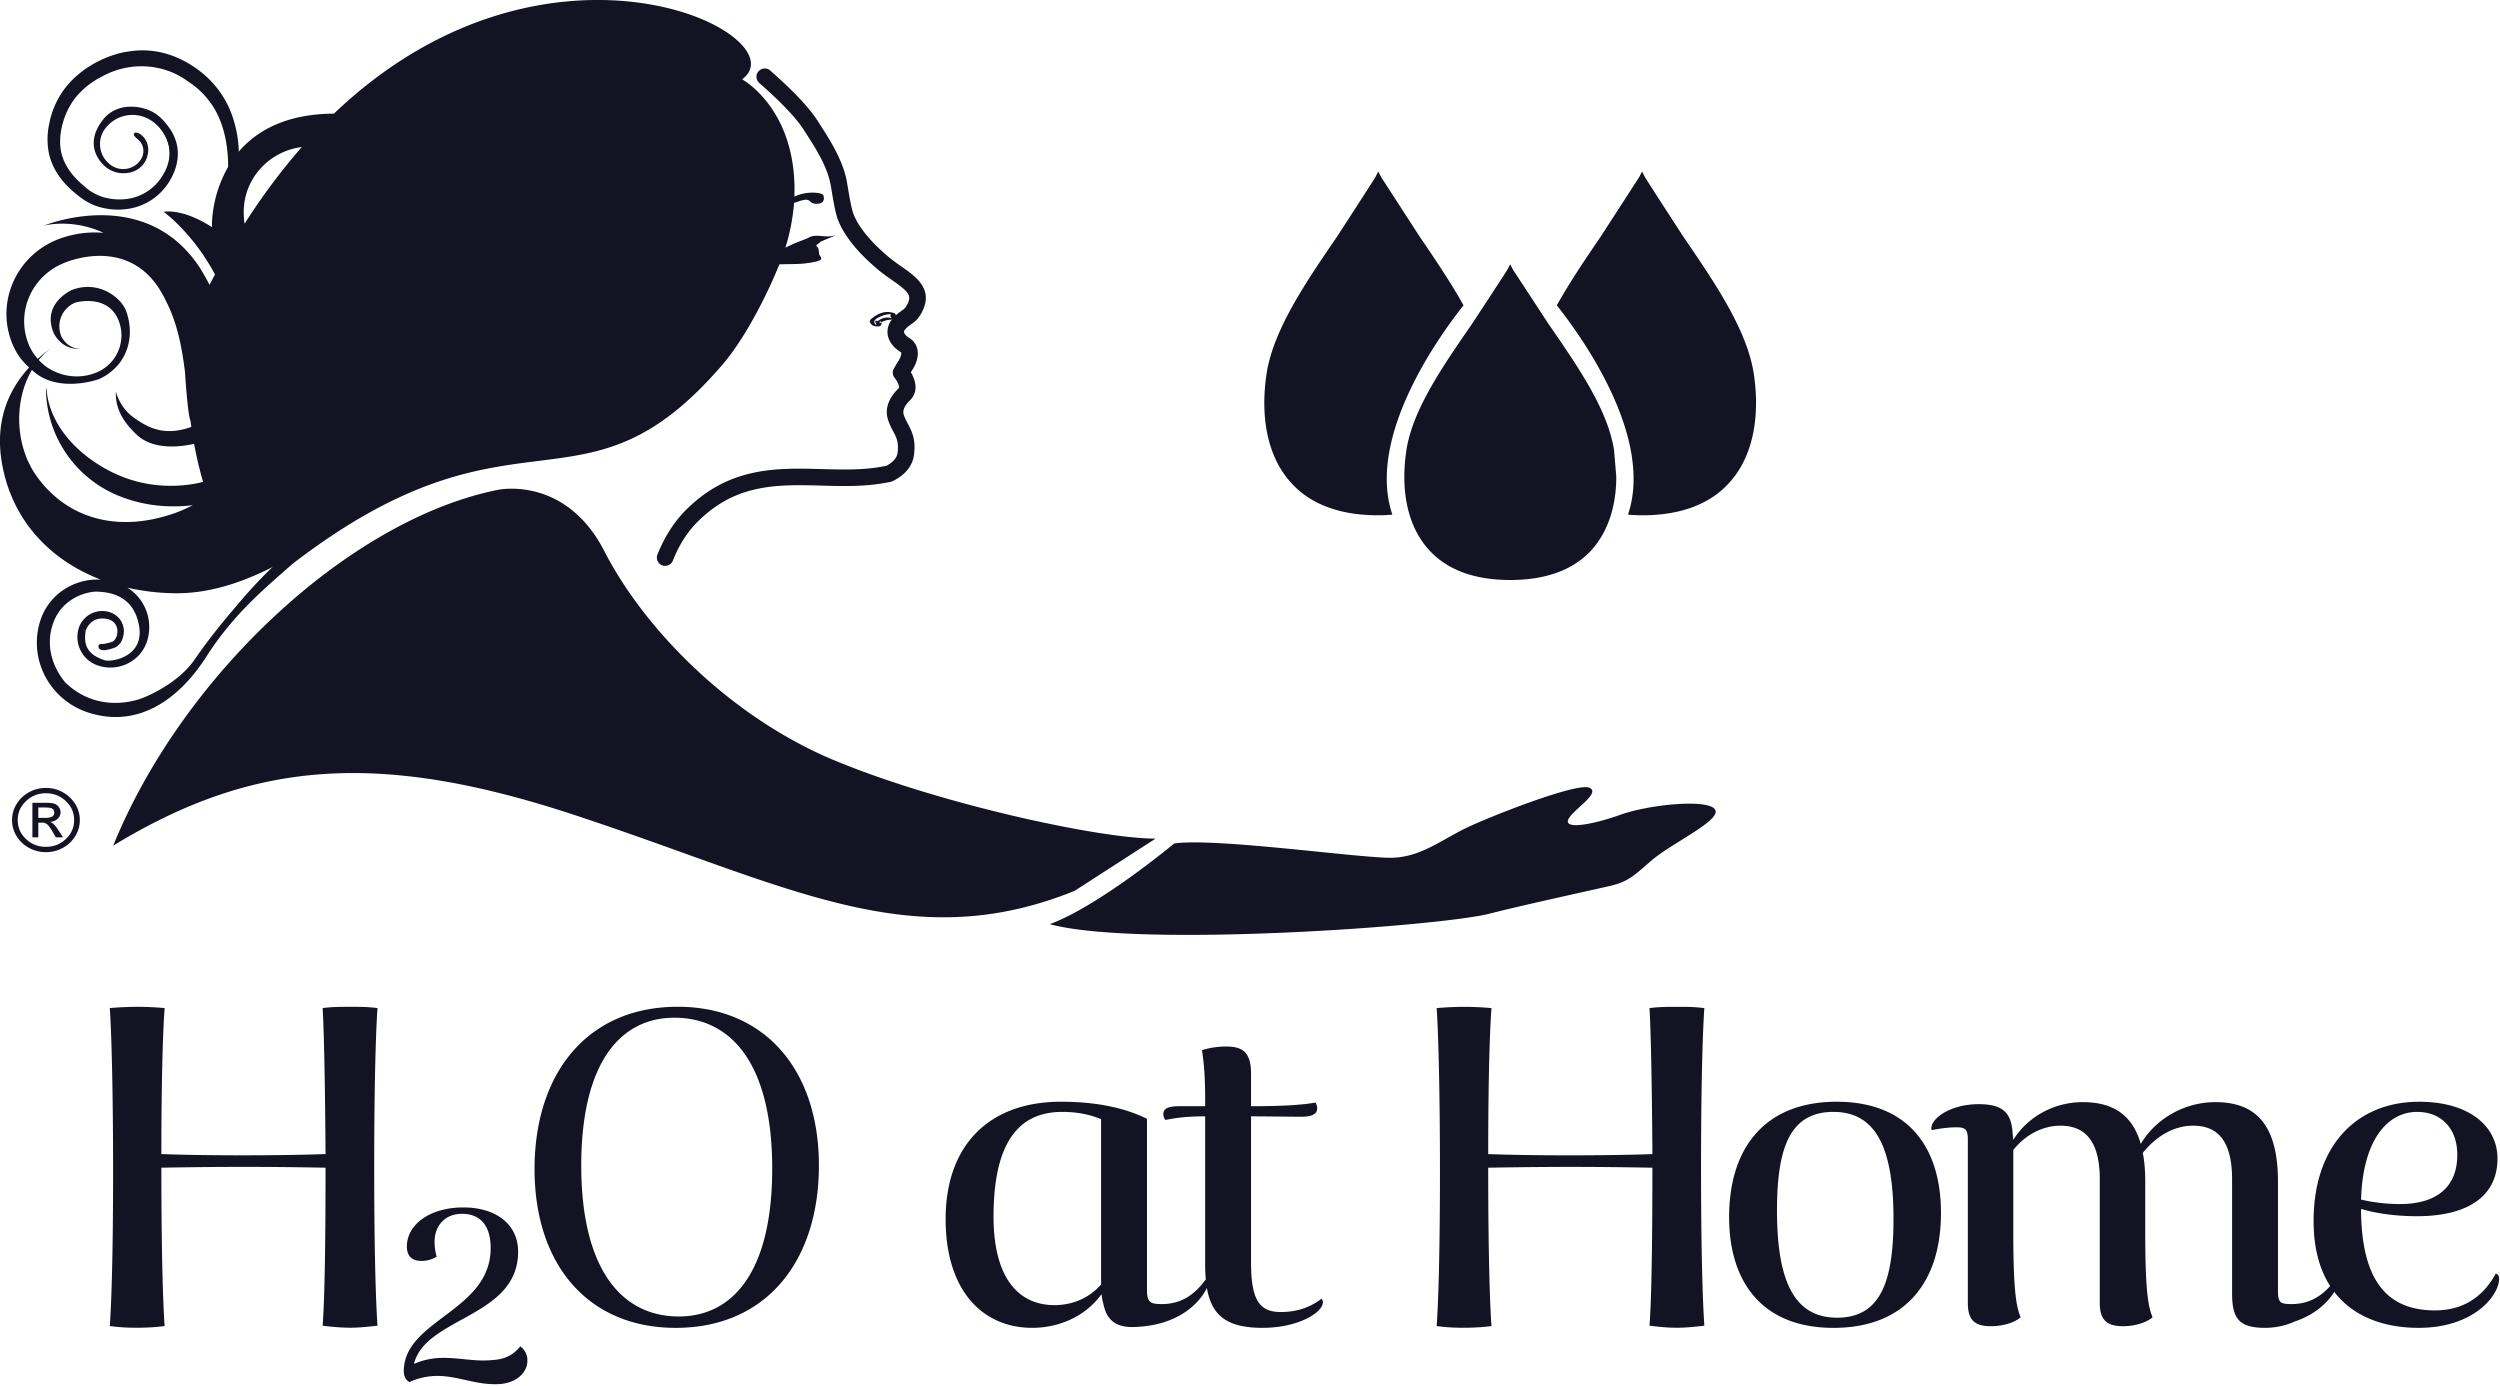
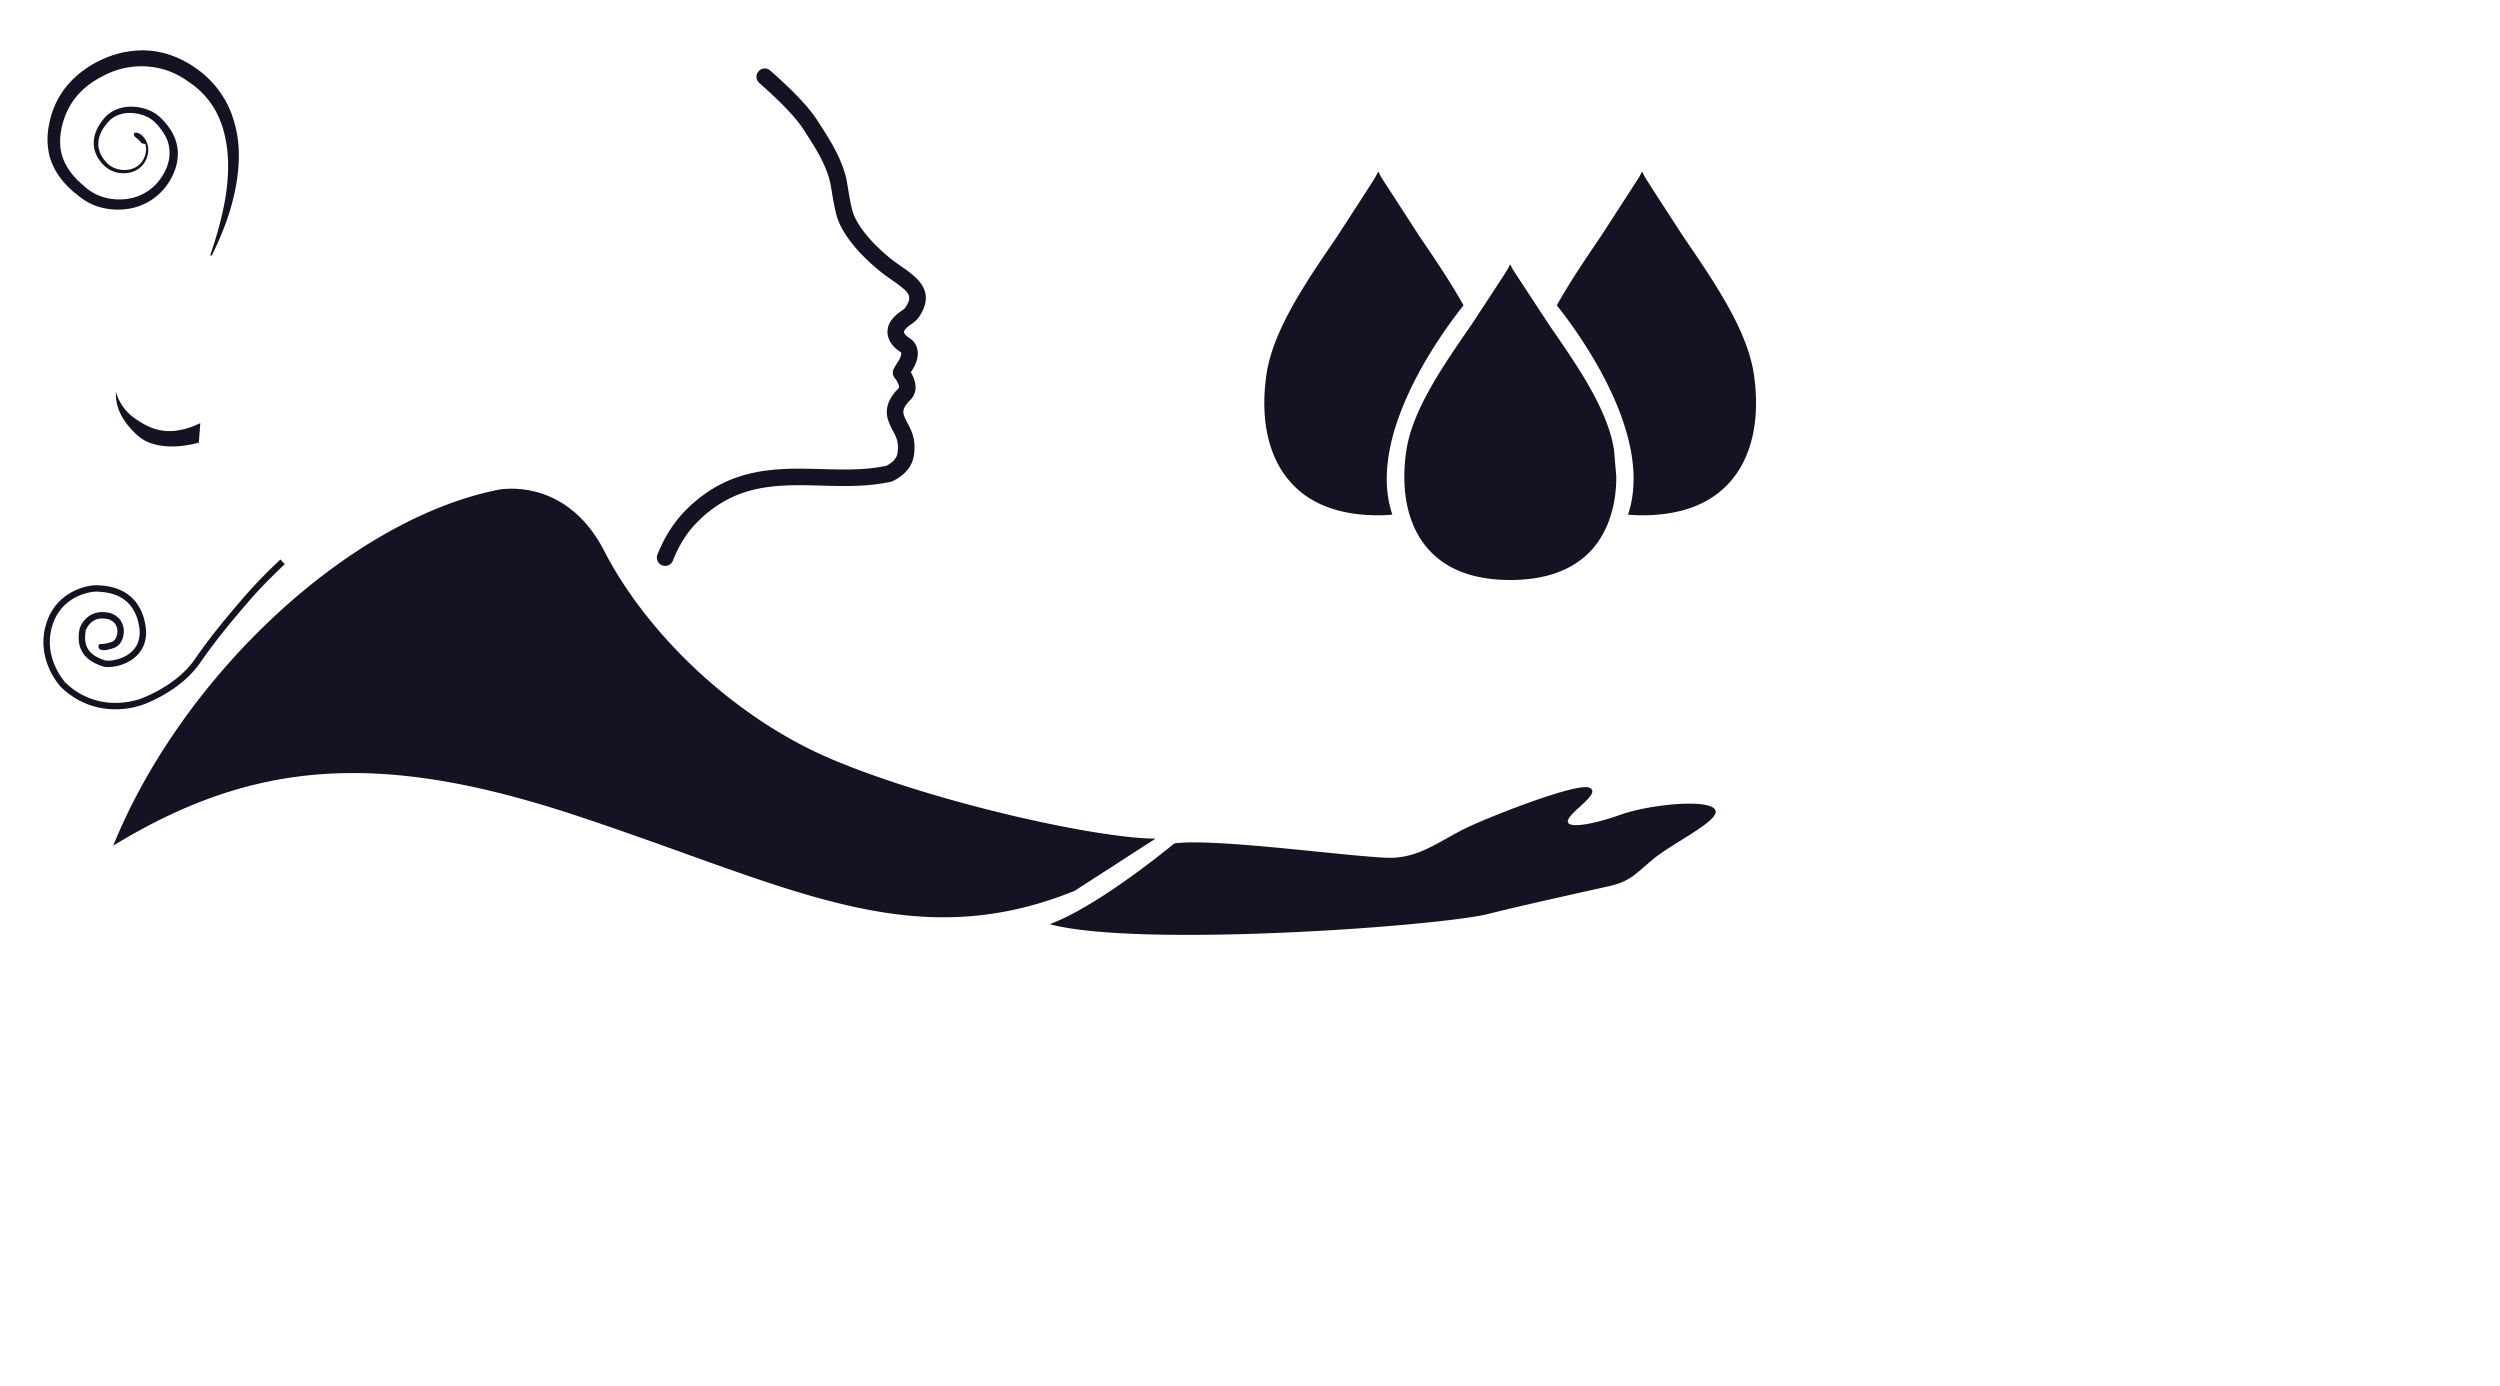
<svg xmlns="http://www.w3.org/2000/svg" width="110" height="61">
  <g fill="#131323" fill-rule="evenodd">
-     <path d="M102.708 56.843c-.27.438-.815.994-1.742 1.304a3.174 3.174 0 0 1-1.307.278c-1.143 0-1.447-.411-1.447-1.518v-5.02c0-1.768-.696-2.357-1.714-2.357-.84 0-1.608.447-2.215 1.197.071.357.107.768.107 1.25v2.197c0 2.607.125 3.304.322 3.786-.233.215-.75.393-1.304.393-.697 0-1.018-.268-1.018-1.018v-5.447c0-1.769-.715-2.358-1.733-2.358-.786 0-1.554.41-2.072 1.071v3.573c0 2.607.126 3.304.322 3.786-.232.215-.75.393-1.304.393-.715 0-1.018-.268-1.018-1.018v-7.18c0-.447-.09-.554-.5-.554-.375 0-.858.072-1.072.125-.018-.018-.036-.035-.036-.071 0-.464.858-1.072 2.09-1.072.947 0 1.358.304 1.464 1.036.018.072.036.447.054.536.59-.964 1.733-1.661 3.055-1.661 1.197 0 2.16.447 2.553 1.84.644-1.09 1.894-1.84 3.287-1.84 1.59 0 2.75.786 2.75 3.483v4.84c0 .232.032.378.111.468a.062.062 0 0 0 .007.004c.02.022.052.031.079.047.05.017.106.03.173.035.917.073 1.497-.306 1.926-.786-.463-.721-.728-1.666-.728-2.858 0-3.357 1.929-5.25 4.644-5.25 2.196 0 3.447 1.07 3.447 2.5 0 1.643-1.286 2.536-3.537 2.536-.946 0-1.822-.125-2.465-.321v.178c.054 3.001 1.162 4.287 3.251 4.287 1.447 0 2.233-.804 2.68-1.626.071.036.143.09.143.232 0 .733-1.108 2.162-3.537 2.162-1.545 0-2.882-.495-3.716-1.582zm-49.653-.546a7.525 7.525 0 0 1-.028-.676v-6.502c-.732 0-1.232.054-1.75.16a.427.427 0 0 1-.09-.249c0-.233.162-.357.715-.357h1.125v-.393c0-.84-.053-1.554-.143-2.072a3.549 3.549 0 0 1 1.072-.161c.715 0 1.09.25 1.09 1.197v1.429c1.178 0 2.143-.036 2.84-.161.035.089.071.143.071.25 0 .232-.179.375-.714.375-.197 0-1.787-.018-2.197-.018v6.43c0 1.626.357 2.18 1.303 2.18.715 0 1.287-.197 1.804-.59a.29.29 0 0 1 .054.16c0 .447-1.072 1.126-2.661 1.126-1.556 0-2.234-.537-2.443-1.755-.297.623-1.222 1.662-3.207 1.719-.786.022-1.215-.286-1.358-1.072-.035-.089-.053-.25-.071-.375-.608.858-1.715 1.483-3.054 1.483-2.108 0-3.805-1.554-3.805-4.787 0-3.268 1.93-5.162 5.073-5.162 1.5 0 2.768.25 3.786.75v7.556c0 .446.126.565.429.589 1.094.087 1.708-.469 2.159-1.074zm-45.81 2.05a9.596 9.596 0 0 1-1.252.073 8.58 8.58 0 0 1-1.162-.073c.072-1.016.145-3.14.145-6.787 0-3.648-.073-6.171-.145-7.205a14.91 14.91 0 0 1 1.197-.055c.382 0 .781.018 1.217.055-.073.906-.145 3.067-.145 6.424.998.037 2.287.055 3.575.055 1.306 0 2.632-.018 3.649-.055-.02-3.176-.073-5.535-.128-6.424.436-.055.799-.055 1.252-.055.418 0 .708 0 1.162.055-.073 1.016-.145 3.393-.145 7.023 0 3.649.072 5.935.145 6.952-.454.054-.853.09-1.216.09a9.85 9.85 0 0 1-1.198-.09c.073-.944.128-3.013.128-6.952-1-.018-2.288-.036-3.576-.036-1.326 0-2.614.018-3.648.036 0 3.702.072 6.025.145 6.97zM19.33 59.75c.926-.031 1.54.187 2.436.083.5-.041.854-.25 1.125-.593a.74.74 0 0 1 .312.666c-.01.47-.468 1-1.395 1-.979 0-1.666-.365-2.572-.365-.49 0-.948.136-1.219.271-.135-.072-.25-.218-.25-.479 0-2.27 3.822-2.634 3.822-5.415 0-1.03-.49-1.51-1.26-1.51-.791 0-1.208.573-1.208 1.219 0 .229.031.458.094.666a1.28 1.28 0 0 1-.656.188c-.406 0-.656-.177-.656-.646 0-.906.947-1.708 2.489-1.708 1.416 0 2.405.73 2.405 1.947 0 2.896-4.072 2.864-4.582 4.937a3.16 3.16 0 0 1 1.115-.26zm10.488-15.452c3.861 0 6.214 2.804 6.214 6.983 0 4.233-2.336 7.145-6.297 7.145-3.879 0-6.215-2.804-6.215-6.984 0-4.233 2.336-7.144 6.298-7.144zm35.808 14.05a9.604 9.604 0 0 1-1.252.073c-.417 0-.708-.018-1.161-.073.072-1.016.145-3.14.145-6.787 0-3.648-.073-6.171-.145-7.205a14.91 14.91 0 0 1 1.197-.055c.382 0 .78.018 1.216.055-.072.906-.145 3.067-.145 6.424.999.037 2.287.055 3.575.055 1.307 0 2.633-.018 3.65-.055-.02-3.176-.073-5.535-.128-6.424.436-.055.799-.055 1.252-.055.418 0 .709 0 1.162.055-.073 1.016-.146 3.393-.146 7.023 0 3.649.073 5.935.146 6.952-.453.054-.854.09-1.217.09-.363 0-.761-.036-1.197-.09.073-.944.127-3.013.127-6.952-.998-.018-2.287-.036-3.576-.036-1.325 0-2.614.018-3.648.036 0 3.702.073 6.025.145 6.97zm15.045.078c-3.09 0-4.59-1.965-4.59-4.876 0-3.019 1.553-5.073 4.732-5.073 3.108 0 4.59 1.965 4.59 4.894 0 3.001-1.535 5.055-4.732 5.055zm23.216-5.644a7.562 7.562 0 0 0 1.715.196c1.608 0 2.519-.75 2.519-2.161 0-1.179-.715-1.893-1.77-1.893-1.32 0-2.392 1.268-2.464 3.858zm-23.216-3.858c-1.912 0-2.483 1.571-2.483 4.34 0 3.09.75 4.715 2.643 4.715 1.893 0 2.483-1.554 2.483-4.34 0-3.09-.75-4.715-2.643-4.715zm-46.693 2.5c0-4.555-1.758-6.644-4.31-6.644-2.37 0-4.093 1.982-4.093 6.501 0 4.537 1.756 6.644 4.292 6.644 2.387 0 4.11-1.982 4.11-6.5zm14.47 5.09v-7.27c-.463-.195-1.017-.32-1.714-.32-1.982 0-3.018 1.447-3.018 4.608 0 2.714 1.107 3.894 2.679 3.894.857 0 1.572-.358 2.054-.911zM1.686 35.529v.456H2a.603.603 0 0 0 .295-.055.191.191 0 0 0 .092-.174c0-.085-.03-.143-.09-.177s-.165-.05-.317-.05h-.295zm0 1.313h-.26v-1.52h.555c.196 0 .335.014.417.043a.404.404 0 0 1 .267.367.387.387 0 0 1-.129.295.521.521 0 0 1-.33.135.497.497 0 0 1 .172.117c.054.054.121.144.203.267l.193.296h-.316l-.14-.238c-.101-.171-.182-.282-.241-.332a.354.354 0 0 0-.238-.076h-.153v.646zm.336-1.938a1.23 1.23 0 0 0-.878.346c-.243.23-.364.508-.364.833 0 .326.12.604.363.833.242.23.535.344.879.344.342 0 .635-.115.877-.345.242-.23.363-.508.363-.832 0-.325-.121-.603-.364-.833a1.228 1.228 0 0 0-.876-.346zm0-.236a1.52 1.52 0 0 1 1.29.709c.133.217.2.453.2.706 0 .253-.067.49-.2.707a1.43 1.43 0 0 1-.545.515c-.23.127-.478.19-.745.19-.268 0-.517-.063-.748-.189a1.424 1.424 0 0 1-.544-.515 1.337 1.337 0 0 1-.2-.708c0-.254.067-.49.2-.708.134-.218.316-.39.546-.517.23-.126.479-.19.746-.19zM39.19 13.835a.036.036 0 0 1 .028-.014c-.158 0-.322.036-.473.106a.706.706 0 0 0-.229.136.14.14 0 0 0-.049.11c.01.075.066.117.103.141l.01.008c-.02-.015-.042-.056-.037-.105a.123.123 0 0 1 .093-.097.473.473 0 0 1-.114-.01h.001a.103.103 0 0 1-.02-.024.122.122 0 0 1-.027.149c.387-.33.6-.274.78-.23l.015.004a.124.124 0 0 1-.08-.174zm-.905.36c.007.012.066.129.193.153.048.01.17.03.234.002a.127.127 0 0 0 .072-.097c.011-.078-.046-.118-.074-.138-.006-.005-.017-.012-.018-.015a.11.11 0 0 1 .02.066.093.093 0 0 1-.035.079.554.554 0 0 1 .161-.094.886.886 0 0 1 .376-.084.221.221 0 0 0 .196-.12.116.116 0 0 0 .002-.106.12.12 0 0 0-.08-.068l-.016-.005c-.194-.048-.515-.13-1 .28a.122.122 0 0 0-.031.146z" />
    <path d="M4.557 28.606c-.215-.003-.216-.107-.223-.175-.01-.075.057-.097.176-.097h.052v-.007l.013.006a2.2 2.2 0 0 1-.013 0v-.006h.006c.029 0 .134-.013.35-.082.123-.03.25-.235.248-.463a.566.566 0 0 0-.113-.349.576.576 0 0 0-.385-.205 1.065 1.065 0 0 0-.166-.014.715.715 0 0 0-.556.24.853.853 0 0 0-.171.287v.003l-.136-.04.138.027c-.023.12-.034.226-.034.323.002.346.127.547.293.698.167.148.382.233.55.294a.565.565 0 0 0 .18.022c.231 0 .592-.079.876-.274.286-.197.501-.49.504-.963 0-.1-.01-.21-.033-.329-.142-.73-.506-1.071-.882-1.26-.378-.185-.77-.199-.949-.21l-.04-.001c-.182 0-.595.064-.992.294-.4.23-.789.617-.97 1.282-.062.225-.087.44-.087.643-.002.918.53 1.603.66 1.752l.026.03-.102.097.098-.102a3.094 3.094 0 0 0 2.2.9c.62 0 1.091-.172 1.194-.213.228-.09 1.567-.64 2.296-1.698.768-1.11 1.488-1.949 2.192-2.77a21.47 21.47 0 0 1 1.585-1.629l.19.208s-.215.197-.518.497c-.304.3-.695.701-1.044 1.107-.704.822-1.415 1.65-2.173 2.747-.797 1.147-2.181 1.7-2.423 1.799a3.66 3.66 0 0 1-1.299.234c-.7 0-1.592-.206-2.395-.979l-.003-.003-.002-.002c-.009-.012-.761-.8-.764-1.975 0-.226.028-.467.097-.717.2-.741.65-1.194 1.1-1.452.453-.259.897-.33 1.134-.332l.059.002c.173.012.614.022 1.054.239.443.214.883.652 1.034 1.46.026.134.038.261.038.381.003.568-.281.965-.626 1.196a1.93 1.93 0 0 1-1.036.322.838.838 0 0 1-.275-.038c-.173-.064-.425-.158-.641-.349-.217-.19-.39-.488-.387-.908 0-.117.012-.242.039-.377v-.006l.003-.007c.003-.01.054-.184.204-.365a1 1 0 0 1 .794-.366c.067 0 .137.005.21.016a.86.86 0 0 1 .563.31.844.844 0 0 1 .173.523c-.003.314-.15.63-.445.732-.231.072-.35.094-.435.094l-.011-.002zM6.389 6.318a.092.092 0 0 1-.014.02l-.16-.042s.002-.06-.226-.235c-.185-.141-.089-.287.1-.202.354.168.508.61.401.972-.07.378-.4.684-.774.76a1.249 1.249 0 0 1-1.083-.258c-.284-.248-.499-.606-.509-1.006-.01-.4.175-.77.41-1.06.23-.315.618-.515 1.003-.56.39-.044.78.024 1.136.194.373.195.608.482.83.804.21.325.34.724.32 1.125-.012.4-.15.782-.346 1.11a2.57 2.57 0 0 1-1.892 1.257A2.923 2.923 0 0 1 4.42 9.12c-.378-.09-.757-.321-1.03-.555-.59-.452-1.126-1.12-1.257-1.926a3.175 3.175 0 0 1 .03-1.179 3.77 3.77 0 0 1 .388-1.1c.376-.701.99-1.245 1.67-1.609a4.83 4.83 0 0 1 1.086-.422c.395-.08.766-.133 1.173-.107.798.042 1.56.357 2.183.81a4.279 4.279 0 0 1 1.451 1.789 5.24 5.24 0 0 1 .391 2.23c-.052 1.5-.553 2.907-1.191 4.203l-.063-.026c.46-1.363.832-2.775.782-4.177-.03-.696-.161-1.381-.45-1.989a3.626 3.626 0 0 0-1.31-1.478c-1.085-.804-2.553-.879-3.743-.24-.6.3-1.125.743-1.45 1.311-.32.558-.498 1.27-.413 1.897.09.641.497 1.199 1.033 1.633.494.471 1.162.642 1.83.576a2.15 2.15 0 0 0 1.613-1.02c.373-.567.442-1.286.073-1.858-.171-.274-.415-.57-.683-.712a1.803 1.803 0 0 0-.966-.196c-.33.033-.641.176-.85.443-.225.258-.389.574-.391.906-.003.33.17.652.418.883.244.226.61.318.942.252a.875.875 0 0 0 .705-.652.792.792 0 0 0-.003-.489zm58.007 7.117c-1.005 1.262-4.297 5.761-3.132 9.208-.201.018-.406.03-.62.03-1.701 0-3.005-.492-3.855-1.453-.984-1.093-1.352-2.784-1.063-4.753.288-1.937 1.718-4.03 3.104-6.055 1.697-2.614 1.699-2.635 1.709-2.659l.104-.207.13.25 1.693 2.616c.683 1 1.367 2.016 1.93 3.023zm4.104 0c.562-1.007 1.246-2.022 1.93-3.023l1.691-2.615.13-.251.106.207c.01.024.011.045 1.709 2.659 1.385 2.025 2.816 4.118 3.104 6.055.289 1.969-.08 3.66-1.064 4.753-.85.96-2.153 1.453-3.854 1.453a7.21 7.21 0 0 1-.62-.03c1.165-3.447-2.128-7.946-3.132-9.208zm-1.932-1.574 1.572 2.4c1.284 1.861 2.616 3.779 2.88 5.56l.097 1.155c0 1.312-.374 2.42-1.074 3.21-.8.882-2.006 1.334-3.596 1.334-1.58 0-2.79-.452-3.58-1.333-.913-1.004-1.256-2.558-.987-4.365.267-1.779 1.596-3.7 2.882-5.56 1.577-2.4 1.579-2.42 1.588-2.441l.097-.191.121.23zm-26.487 2.414a1.18 1.18 0 0 0-.279.252c-.006.01-.03.043-.023.092.014.078.1.17.233.254a.75.75 0 0 1 .35.49c.064.281-.018.602-.23.93l-.055.086c.193.322.333.785.036 1.152a.367.367 0 0 1-.07.075c-.175.182-.35.4-.28.637.045.142.109.264.179.394.171.326.367.695.273 1.384-.046.336-.242.8-.91 1.136-.014.006-.022.013-.034.019-.017.008-.035.008-.05.013-.019.006-.032.015-.05.018l-.037.007c-.057.01-.114.018-.169.029-.93.174-1.886.15-2.81.124-1.925-.05-3.747-.1-5.427 1.558-.482.472-.849 1.049-1.13 1.763a.365.365 0 0 1-.678-.267c.315-.799.748-1.477 1.294-2.015 1.903-1.876 3.968-1.82 5.96-1.766.927.025 1.8.048 2.654-.113.06-.01.11-.019.16-.026.302-.154.474-.347.505-.578.061-.458-.044-.662-.193-.945a2.925 2.925 0 0 1-.232-.523c-.205-.682.295-1.192.46-1.36a.193.193 0 0 0 .02-.021c.045-.054-.05-.287-.18-.443a.365.365 0 0 1-.041-.408c.005-.006.085-.157.196-.328.125-.192.141-.325.129-.373 0-.01-.002-.02-.025-.032-.403-.25-.529-.547-.567-.75a.862.862 0 0 1 .176-.67c.174-.216.323-.319.433-.394.112-.08.171-.118.265-.31.188-.378.025-.545-.684-1.042-.198-.138-.422-.294-.634-.475-.864-.725-1.463-1.467-1.733-2.145-.118-.293-.208-.812-.298-1.36-.022-.125-.038-.233-.053-.288-.159-.78-.685-1.598-1.035-2.138l-.117-.183c-.442-.701-1.339-1.524-1.97-2.084a.362.362 0 0 1-.097-.417l.005-.003a.362.362 0 0 1 .574-.126c.72.639 1.615 1.47 2.102 2.24l.113.178c.379.586.95 1.474 1.14 2.386.013.068.03.177.055.315.055.339.159.966.259 1.211.224.566.752 1.209 1.524 1.859.186.159.387.298.581.435.626.435 1.4.978.923 1.957-.177.362-.352.483-.508.589zm-3.4 19.167c4.498 1.882 11.621 3.457 14.165 3.457l-3.566 2.3c-7.254 2.929-12.574-.235-22.038-3.351-8.557-2.816-14.088-2.406-20.26 1.36 3.025-7.456 10.355-14.331 16.921-15.654 0 0 2.968-.65 4.687 2.695 1.823 3.544 5.632 7.329 10.09 9.193zm9.508 7.222c2.186-.808 5.477-3.551 5.477-3.551 1.823-.267 8.383.681 9.641.627 1.266-.054 2.162-.823 3.305-1.356 1.147-.536 4.797-1.962 5.325-1.723.532.24-.788.996-.94 1.415-.154.419 1.053.219 2.305-.228 1.254-.446 3.793-.705 4.15-.243.355.46-1.85 1.464-2.754 2.231-.755.64-1 .95-1.883 1.151-.88.202-3.93.867-5.283 1.216-2.145.551-15.425 1.514-19.343.461zM8.75 19.473s-1.763.557-2.725-.337c-.963-.894-.923-1.588-.928-1.915 0 0 .148.7.799 1.16.651.462 1.468.926 2.917.238l-.064.854z" />
-     <path d="M10.762 9.845a3.438 3.438 0 0 1-.034-.66c.069-1.415 1.168-2.541 2.552-2.715a27.504 27.504 0 0 0-2.518 3.375zM8.82 28.885c-1.213 1.579-2.94 2.586-4.79 2.003-1.481-.466-2.297-2.021-1.823-3.474.38-1.162 1.648-1.803 2.833-1.43a1.763 1.763 0 0 1 1.166 2.223 1.447 1.447 0 0 1-1.813.916 1.127 1.127 0 0 1-.746-1.423.927.927 0 0 1 1.16-.587c.389.124.602.53.477.912a.59.59 0 0 1-.742.374l-.024.045a.695.695 0 0 0 .87-.44.846.846 0 0 0-.559-1.067 1.085 1.085 0 0 0-1.36.688 1.321 1.321 0 0 0 .874 1.668c.89.28 1.84-.202 2.126-1.073a2.05 2.05 0 0 0-.862-2.363 9.774 9.774 0 0 0 2.121.246c1.637.012 3.2-.568 4.7-1.38-1.097 1.024-2.32 2.377-3.608 4.162zm-.435-10.353c.11.827.27 1.711.551 2.668 0 0-1.721.532-3.628-.254-1.666-.688-3.122-2.117-3.258-3.798l-.028-.086a5.124 5.124 0 0 0 3.301 4.793c1.04.405 2.12.498 3.158.375a6.246 6.246 0 0 1-.788.346c-2.576.908-4.791.196-6.093-1.642-.937-1.326-1.002-3.282-.196-4.657 1.102 1.067 2.932.411 2.932.411a2.3 2.3 0 0 0 .568-.348l.002-.002c.761-.62.99-1.64.66-2.611-.186-.544-.76-.846-.76-.846a1.869 1.869 0 0 0-1.653-.116s-1.343.589-.787 1.894c0 0 .315.734 1.164.692a.928.928 0 0 1-.753-.421.652.652 0 0 1-.122-.26 1.13 1.13 0 0 1 .66-1.357s1.403-.403 1.89.757a1.765 1.765 0 0 1-.963 2.32 2.28 2.28 0 0 1-1.835-.043c-.054-.014-.304-.164-.304-.164a2.203 2.203 0 0 1-.398-.346 3.27 3.27 0 0 1 .526-.512 6.72 6.72 0 0 0-.568.464 2.172 2.172 0 0 1-.377-.58c-.607-1.41.07-3.033 1.507-3.627 0 0 2.996-1.373 4.447 1.536.08.163.163.318.239.497.378.888.541 1.792.66 2.753 0 0 .113 1.861.246 2.164zm27.555-7.688c-.085-.063.109-.122.17-.213l.685-.288c-.337.113-.626.026-.873.031-.283.003-.272.082-.672.219a7.577 7.577 0 0 0-.691.304c.2-.647.328-1.311.38-1.969l.21-.07c.566-.192.396.067.694.102.296.037.467-.075.389-.356-.02-.074-.19-.122-.456-.128a1.863 1.863 0 0 0-.824.177c.072-1.761-.43-3.451-1.597-4.604a3.862 3.862 0 0 0-.7-.561C35.26 1.561 24.163-4.042 14.692 5c-2.28.011-3.626.883-4.399 1.942-.023-1.31-.491-2.675-1.967-3.638a3.907 3.907 0 0 0-2.91-.56 3.868 3.868 0 0 0-2.468 1.624 3.028 3.028 0 0 0 .86 4.245c1.15.75 2.713.44 3.482-.691.3-.442.408-.972.304-1.492a1.971 1.971 0 0 0-.861-1.263 1.661 1.661 0 0 0-2.27.448c-.405.6-.243 1.406.365 1.804a1.089 1.089 0 0 0 1.491-.295.851.851 0 0 0-.24-1.193l-.09.13a.697.697 0 0 1 .306.447.685.685 0 0 1-.109.528.924.924 0 0 1-1.27.252 1.131 1.131 0 0 1-.32-1.584 1.498 1.498 0 0 1 2.047-.407 1.81 1.81 0 0 1 .514 2.538 2.386 2.386 0 0 1-3.26.647 2.873 2.873 0 0 1-.816-4.027 3.71 3.71 0 0 1 2.366-1.558 3.749 3.749 0 0 1 2.791.538c1.512.987 1.923 2.417 1.891 3.757a5.419 5.419 0 0 0-.8 2.56c-.003.081.001.162.001.245-1.325-.857-2.128-.677-2.128-.677s.902.652 1.771 1.943l.22.349c.106.168.167.278.268.467-.081.151-.162.3-.242.454a10.556 10.556 0 0 0-.27-.494l-.137-.229C6.393 8.076 1.925 9.93 1.925 9.93s1.217-.34 2.63.313a4.528 4.528 0 0 0-2.067.313C.656 11.314-.205 13.384.566 15.18c.167.39.416.723.715.99C.2 17.347-.25 18.836.135 20.638c.518 2.42 2.18 4.05 4.298 4.864-1.168-.06-2.278.643-2.653 1.787-.555 1.704.4 3.527 2.137 4.073 2.17.683 3.968-.59 5.174-2.487 1.188-1.86 2.562-2.988 3.774-4.06 9.895-7.606 12.736-1.569 18.925-8.771.805-.937 1.757-2.585 2.504-4.414.447-.01.863-.01 1.09-.035 1.098-.129.673-.26.653-.441-.017-.17-.012-.245-.097-.31z" />
  </g>
</svg>